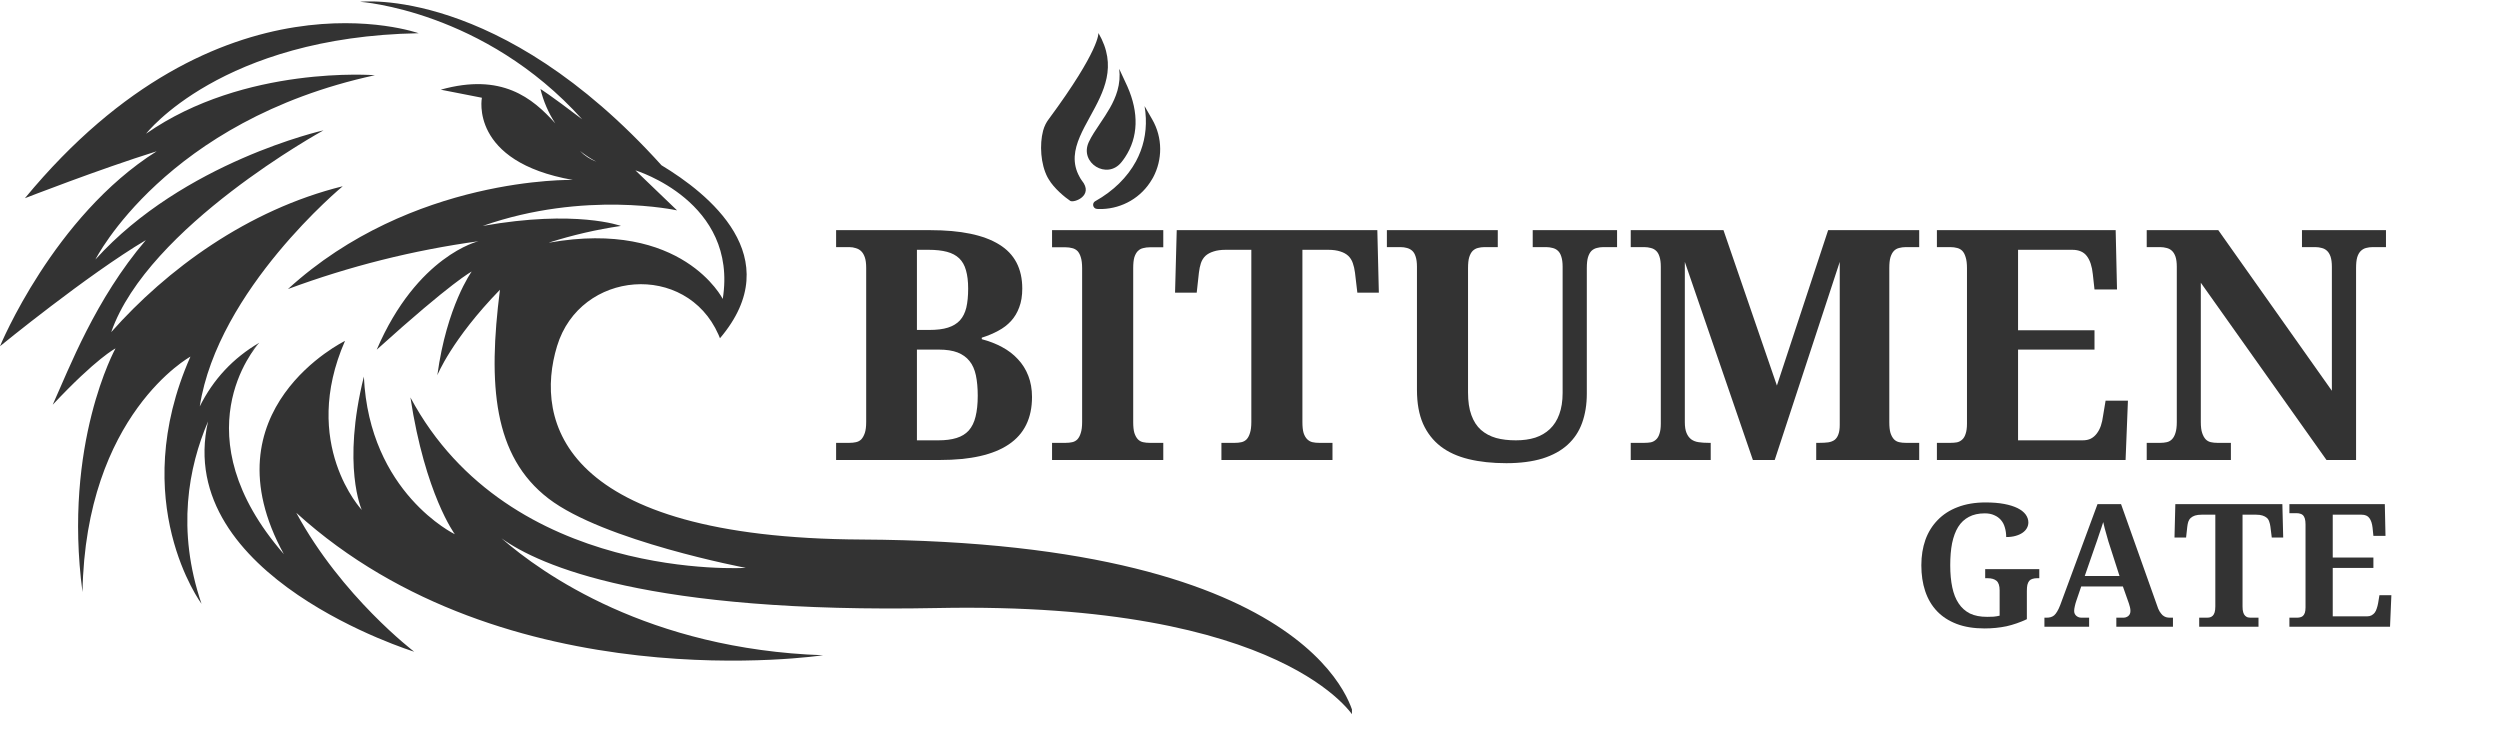
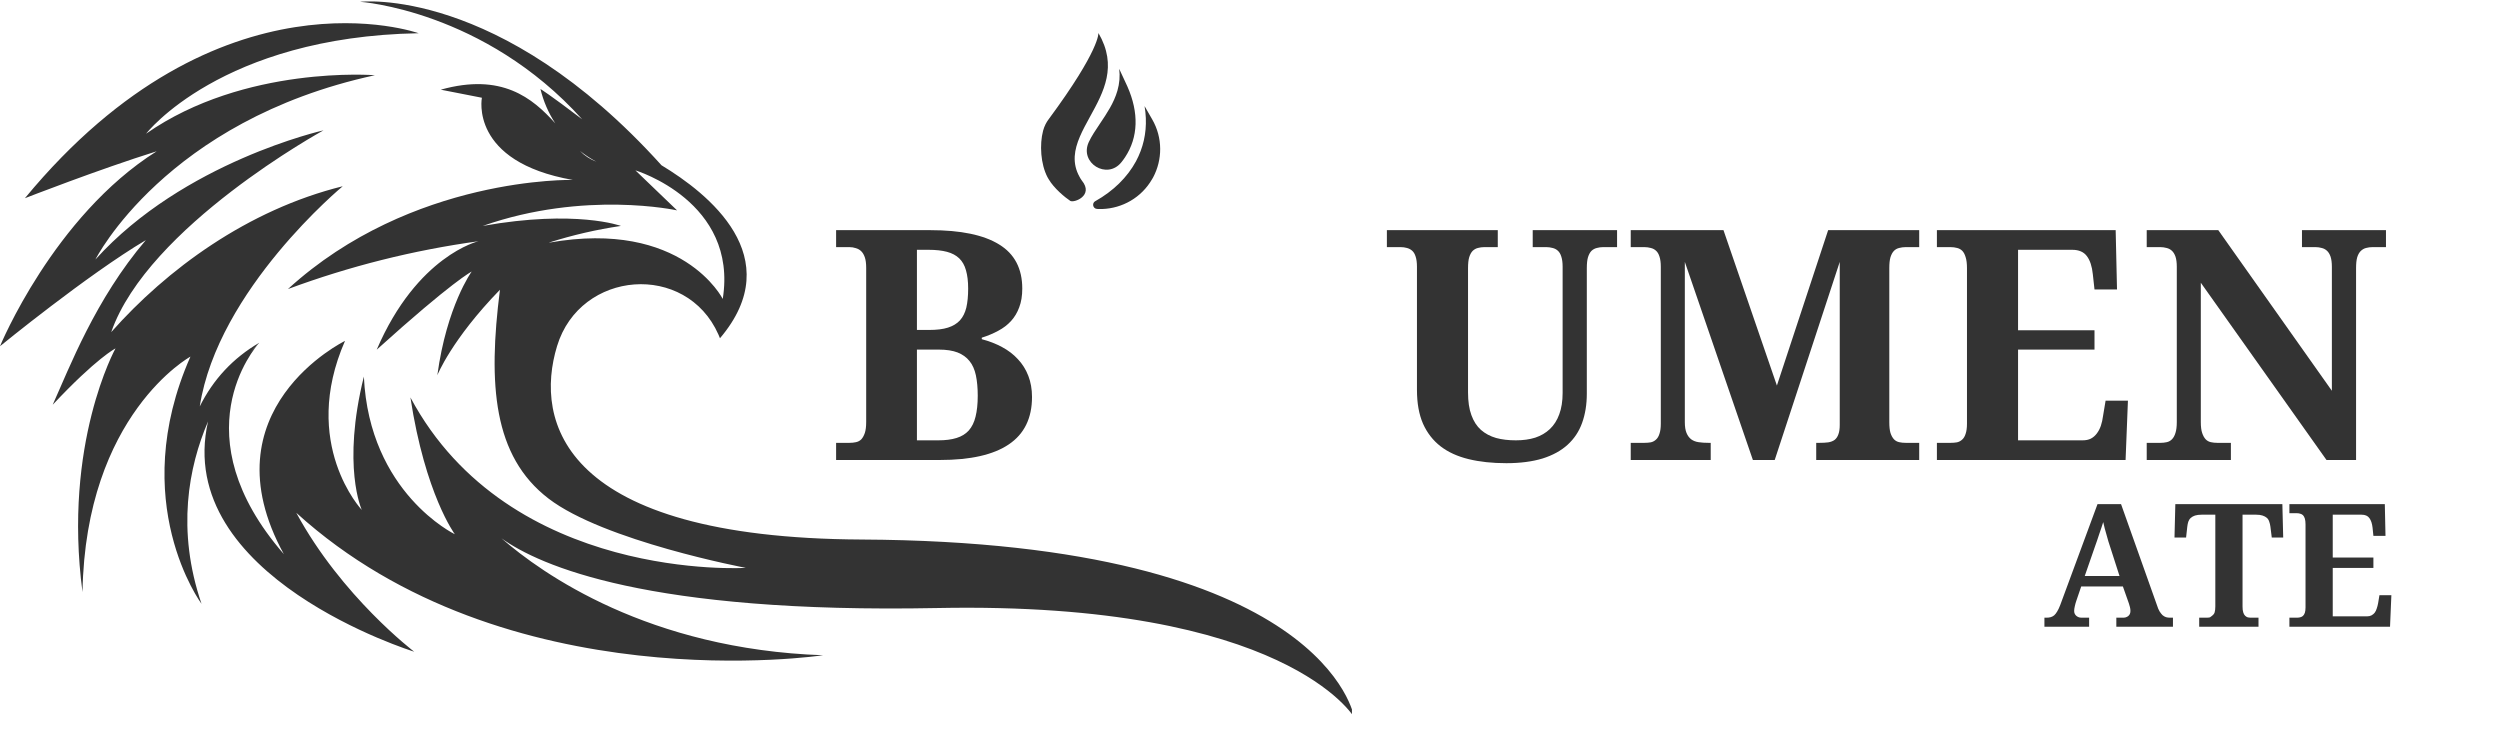
<svg xmlns="http://www.w3.org/2000/svg" width="310" zoomAndPan="magnify" viewBox="0 0 232.5 69" height="92" preserveAspectRatio="xMidYMid meet" version="1.0">
  <defs>
    <g />
    <clipPath id="6f728e40ee">
      <path d="M 0 0.074 L 125.73 0.074 L 125.73 66.68 L 0 66.68 Z M 0 0.074 " clip-rule="nonzero" />
    </clipPath>
    <clipPath id="e8839f6bc7">
      <path d="M 96.664 3.066 L 107.891 3.066 L 107.891 19.531 L 96.664 19.531 Z M 96.664 3.066 " clip-rule="nonzero" />
    </clipPath>
  </defs>
  <g clip-path="url(#6f728e40ee)">
    <path fill="#333333" d="M 13.562 22.332 C 8.863 27.836 6.445 34.219 4.902 37.641 C 8.996 33.277 10.742 32.402 10.742 32.402 C 10.742 32.402 5.84 41.254 7.672 55.062 C 7.957 38.527 17.711 33.164 17.711 33.164 C 11.73 46.699 18.742 56.156 18.742 56.156 C 16.398 49.289 17.535 43.434 19.348 39.195 C 16.059 53.668 38.52 60.609 38.52 60.609 C 38.52 60.609 31.777 55.488 27.555 47.691 C 47.055 65.402 76.543 60.938 76.543 60.938 C 60.324 60.379 50.426 53.363 46.633 50.059 C 50.184 52.613 60.273 57.078 87.168 56.547 C 119.66 55.906 125.938 66.715 125.938 66.715 C 125.938 66.715 123.414 50.398 80.117 50.176 C 52.234 50.031 49.664 39.207 51.809 32.18 C 53.965 25.102 63.816 24.344 66.812 31.109 C 66.863 31.223 66.91 31.34 66.957 31.457 C 73.375 23.898 65.816 17.961 61.52 15.371 C 46.406 -1.375 33.488 0.168 33.488 0.168 C 33.488 0.168 45 0.949 54.145 11.098 C 51.012 8.715 50.262 8.277 50.262 8.277 C 50.539 9.422 51 10.488 51.641 11.473 C 49.52 9.105 46.656 6.754 40.988 8.34 L 44.816 9.09 C 44.816 9.09 43.625 15.043 53.273 16.734 C 53.273 16.734 38.305 16.359 26.777 26.883 C 32.523 24.754 38.43 23.273 44.5 22.434 C 44.5 22.434 38.801 23.75 35.035 32.52 C 42.113 26.129 43.867 25.254 43.867 25.254 C 43.867 25.254 41.547 28.449 40.672 34.898 C 40.672 34.898 41.988 31.582 46.496 26.945 C 45.371 35.777 45.871 42.418 51.008 46.363 C 56.145 50.312 69.363 52.812 69.363 52.812 C 69.363 52.812 47.375 54.188 38.168 36.961 C 39.547 45.992 42.301 49.684 42.301 49.684 C 42.301 49.684 34.344 45.855 33.84 35.023 C 31.77 43.355 33.648 47.426 33.648 47.426 C 33.648 47.426 27.887 41.289 32.086 31.703 C 32.086 31.703 19.016 38.078 26.398 51.535 C 16.754 40.438 23.656 32.387 24.113 31.875 L 23.25 32.824 C 23.773 32.203 24.113 31.875 24.113 31.875 C 21.68 33.297 19.836 35.273 18.578 37.797 C 20.262 26.922 31.875 17.32 31.875 17.32 C 23.012 19.516 15.496 25.07 10.344 30.887 C 13.758 21.059 30.086 12.121 30.086 12.121 C 30.086 12.121 17.078 15.039 8.871 24.137 C 8.871 24.137 15.371 11.219 34.867 6.996 C 34.867 6.996 22.766 6.02 13.586 12.434 C 13.586 12.434 20.57 3.414 38.934 3.09 C 38.934 3.09 20.445 -3.523 2.316 18.434 C 2.316 18.434 9.199 15.75 14.57 14.07 C 4.969 20.113 0 32.199 0 32.199 C 0 32.199 8.125 25.555 13.562 22.332 Z M 55.457 15.039 C 54.875 14.812 54.363 14.48 53.93 14.031 C 54.41 14.41 54.918 14.746 55.457 15.039 Z M 51.07 22.555 C 53.254 21.859 55.48 21.348 57.746 21.012 C 57.746 21.012 53.562 19.465 44.891 21.012 C 54.406 17.672 62.969 19.566 62.969 19.566 L 59.094 15.844 C 59.094 15.844 68.66 18.734 67.215 27.801 C 67.215 27.797 63.477 20.371 51.07 22.566 Z M 51.07 22.555 " fill-opacity="1" fill-rule="nonzero" />
  </g>
  <path fill="#333333" d="M 24.121 31.879 L 24.145 31.852 Z M 24.121 31.879 " fill-opacity="1" fill-rule="nonzero" />
  <g fill="#333333" fill-opacity="1">
    <g transform="translate(76.93, 42.779)">
      <g>
        <path d="M 18.141 -15.938 C 18.141 -15.27 18.047 -14.691 17.859 -14.203 C 17.68 -13.711 17.426 -13.285 17.094 -12.922 C 16.77 -12.566 16.375 -12.266 15.906 -12.016 C 15.445 -11.766 14.938 -11.551 14.375 -11.375 L 14.375 -11.234 C 15.062 -11.055 15.691 -10.812 16.266 -10.5 C 16.836 -10.195 17.328 -9.82 17.734 -9.375 C 18.148 -8.938 18.473 -8.422 18.703 -7.828 C 18.93 -7.242 19.047 -6.586 19.047 -5.859 C 19.047 -3.891 18.328 -2.422 16.891 -1.453 C 15.461 -0.484 13.328 0 10.484 0 L 0.828 0 L 0.828 -1.594 L 2.062 -1.594 C 2.281 -1.594 2.484 -1.613 2.672 -1.656 C 2.867 -1.695 3.035 -1.785 3.172 -1.922 C 3.305 -2.066 3.414 -2.266 3.5 -2.516 C 3.582 -2.766 3.625 -3.102 3.625 -3.531 L 3.625 -17.875 C 3.625 -18.281 3.582 -18.602 3.5 -18.844 C 3.414 -19.094 3.301 -19.285 3.156 -19.422 C 3.02 -19.555 2.852 -19.648 2.656 -19.703 C 2.469 -19.766 2.27 -19.797 2.062 -19.797 L 0.828 -19.797 L 0.828 -21.375 L 9.578 -21.375 C 12.422 -21.375 14.555 -20.93 15.984 -20.047 C 17.422 -19.172 18.141 -17.801 18.141 -15.938 Z M 8.344 -1.828 L 10.328 -1.828 C 10.992 -1.828 11.562 -1.898 12.031 -2.047 C 12.5 -2.191 12.879 -2.426 13.172 -2.75 C 13.461 -3.082 13.672 -3.508 13.797 -4.031 C 13.93 -4.562 14 -5.207 14 -5.969 C 14 -6.695 13.941 -7.332 13.828 -7.875 C 13.711 -8.414 13.516 -8.859 13.234 -9.203 C 12.953 -9.555 12.582 -9.82 12.125 -10 C 11.664 -10.176 11.086 -10.266 10.391 -10.266 L 8.344 -10.266 Z M 8.344 -12.094 L 9.484 -12.094 C 10.191 -12.094 10.773 -12.164 11.234 -12.312 C 11.691 -12.457 12.062 -12.68 12.344 -12.984 C 12.625 -13.297 12.82 -13.691 12.938 -14.172 C 13.051 -14.66 13.109 -15.25 13.109 -15.938 C 13.109 -16.613 13.039 -17.18 12.906 -17.641 C 12.781 -18.098 12.57 -18.469 12.281 -18.75 C 11.988 -19.031 11.609 -19.234 11.141 -19.359 C 10.672 -19.484 10.098 -19.547 9.422 -19.547 L 8.344 -19.547 Z M 8.344 -12.094 " />
      </g>
    </g>
  </g>
  <g fill="#333333" fill-opacity="1">
    <g transform="translate(97.013, 42.779)">
      <g>
-         <path d="M 0.828 0 L 0.828 -1.594 L 2.094 -1.594 C 2.312 -1.594 2.516 -1.613 2.703 -1.656 C 2.891 -1.695 3.051 -1.785 3.188 -1.922 C 3.32 -2.066 3.426 -2.266 3.5 -2.516 C 3.582 -2.766 3.625 -3.102 3.625 -3.531 L 3.625 -17.828 C 3.625 -18.266 3.582 -18.609 3.5 -18.859 C 3.426 -19.109 3.32 -19.301 3.188 -19.438 C 3.051 -19.57 2.891 -19.66 2.703 -19.703 C 2.516 -19.754 2.312 -19.781 2.094 -19.781 L 0.828 -19.781 L 0.828 -21.375 L 11.172 -21.375 L 11.172 -19.781 L 9.906 -19.781 C 9.695 -19.781 9.492 -19.754 9.297 -19.703 C 9.109 -19.66 8.945 -19.57 8.812 -19.438 C 8.676 -19.301 8.566 -19.109 8.484 -18.859 C 8.41 -18.609 8.375 -18.266 8.375 -17.828 L 8.375 -3.531 C 8.375 -3.102 8.41 -2.766 8.484 -2.516 C 8.566 -2.266 8.676 -2.066 8.812 -1.922 C 8.945 -1.785 9.109 -1.695 9.297 -1.656 C 9.492 -1.613 9.695 -1.594 9.906 -1.594 L 11.172 -1.594 L 11.172 0 Z M 0.828 0 " />
-       </g>
+         </g>
    </g>
  </g>
  <g fill="#333333" fill-opacity="1">
    <g transform="translate(108.983, 42.779)">
      <g>
-         <path d="M 12.141 -3.531 C 12.141 -3.102 12.176 -2.766 12.25 -2.516 C 12.332 -2.266 12.445 -2.066 12.594 -1.922 C 12.738 -1.785 12.898 -1.695 13.078 -1.656 C 13.266 -1.613 13.469 -1.594 13.688 -1.594 L 14.938 -1.594 L 14.938 0 L 4.609 0 L 4.609 -1.594 L 5.859 -1.594 C 6.086 -1.594 6.289 -1.613 6.469 -1.656 C 6.656 -1.695 6.816 -1.785 6.953 -1.922 C 7.086 -2.066 7.191 -2.266 7.266 -2.516 C 7.348 -2.766 7.391 -3.102 7.391 -3.531 L 7.391 -19.547 L 5 -19.547 C 4.551 -19.547 4.176 -19.492 3.875 -19.391 C 3.57 -19.297 3.32 -19.16 3.125 -18.984 C 2.938 -18.805 2.797 -18.582 2.703 -18.312 C 2.617 -18.051 2.555 -17.754 2.516 -17.422 L 2.312 -15.562 L 0.297 -15.562 L 0.453 -21.375 L 19.109 -21.375 L 19.25 -15.562 L 17.25 -15.562 L 17.031 -17.422 C 16.988 -17.754 16.922 -18.051 16.828 -18.312 C 16.734 -18.582 16.594 -18.805 16.406 -18.984 C 16.219 -19.16 15.973 -19.297 15.672 -19.391 C 15.367 -19.492 14.992 -19.547 14.547 -19.547 L 12.141 -19.547 Z M 12.141 -3.531 " />
-       </g>
+         </g>
    </g>
  </g>
  <g fill="#333333" fill-opacity="1">
    <g transform="translate(128.496, 42.779)">
      <g>
        <path d="M 21.891 -19.797 L 20.594 -19.797 C 20.395 -19.797 20.203 -19.77 20.016 -19.719 C 19.828 -19.676 19.66 -19.586 19.516 -19.453 C 19.379 -19.316 19.27 -19.117 19.188 -18.859 C 19.113 -18.609 19.078 -18.27 19.078 -17.844 L 19.078 -6.172 C 19.078 -5.16 18.93 -4.254 18.641 -3.453 C 18.359 -2.66 17.91 -1.984 17.297 -1.422 C 16.691 -0.867 15.914 -0.441 14.969 -0.141 C 14.02 0.148 12.895 0.297 11.594 0.297 C 10.289 0.297 9.125 0.172 8.094 -0.078 C 7.062 -0.328 6.191 -0.723 5.484 -1.266 C 4.773 -1.816 4.227 -2.52 3.844 -3.375 C 3.469 -4.238 3.281 -5.285 3.281 -6.516 L 3.281 -17.969 C 3.281 -18.363 3.238 -18.68 3.156 -18.922 C 3.082 -19.16 2.973 -19.344 2.828 -19.469 C 2.68 -19.594 2.52 -19.676 2.344 -19.719 C 2.164 -19.77 1.973 -19.797 1.766 -19.797 L 0.484 -19.797 L 0.484 -21.375 L 10.797 -21.375 L 10.797 -19.797 L 9.547 -19.797 C 9.336 -19.797 9.141 -19.77 8.953 -19.719 C 8.773 -19.676 8.613 -19.586 8.469 -19.453 C 8.332 -19.316 8.223 -19.117 8.141 -18.859 C 8.066 -18.609 8.031 -18.27 8.031 -17.844 L 8.031 -6.281 C 8.031 -5.445 8.133 -4.742 8.344 -4.172 C 8.551 -3.598 8.848 -3.141 9.234 -2.797 C 9.629 -2.453 10.098 -2.203 10.641 -2.047 C 11.18 -1.898 11.797 -1.828 12.484 -1.828 C 13.148 -1.828 13.75 -1.91 14.281 -2.078 C 14.812 -2.254 15.266 -2.52 15.641 -2.875 C 16.023 -3.238 16.316 -3.695 16.516 -4.25 C 16.723 -4.812 16.828 -5.473 16.828 -6.234 L 16.828 -17.969 C 16.828 -18.363 16.785 -18.68 16.703 -18.922 C 16.629 -19.16 16.52 -19.344 16.375 -19.469 C 16.238 -19.594 16.078 -19.676 15.891 -19.719 C 15.703 -19.77 15.508 -19.797 15.312 -19.797 L 14.047 -19.797 L 14.047 -21.375 L 21.891 -21.375 Z M 21.891 -19.797 " />
      </g>
    </g>
  </g>
  <g fill="#333333" fill-opacity="1">
    <g transform="translate(150.83, 42.779)">
      <g>
        <path d="M 18.078 0 L 18.078 -1.594 L 18.375 -1.594 C 18.688 -1.594 18.961 -1.609 19.203 -1.641 C 19.441 -1.68 19.641 -1.758 19.797 -1.875 C 19.953 -2 20.066 -2.172 20.141 -2.391 C 20.223 -2.609 20.266 -2.898 20.266 -3.266 L 20.266 -18.422 L 14.219 0 L 12.188 0 L 5.859 -18.422 L 5.859 -3.531 C 5.859 -3.102 5.91 -2.766 6.016 -2.516 C 6.117 -2.266 6.266 -2.066 6.453 -1.922 C 6.641 -1.785 6.867 -1.695 7.141 -1.656 C 7.422 -1.613 7.734 -1.594 8.078 -1.594 L 8.266 -1.594 L 8.266 0 L 0.828 0 L 0.828 -1.594 L 2.094 -1.594 C 2.301 -1.594 2.5 -1.609 2.688 -1.641 C 2.875 -1.68 3.035 -1.766 3.172 -1.891 C 3.316 -2.016 3.426 -2.195 3.5 -2.438 C 3.582 -2.676 3.625 -2.988 3.625 -3.375 L 3.625 -17.969 C 3.625 -18.363 3.582 -18.68 3.5 -18.922 C 3.426 -19.16 3.316 -19.344 3.172 -19.469 C 3.035 -19.594 2.875 -19.676 2.688 -19.719 C 2.5 -19.77 2.301 -19.797 2.094 -19.797 L 0.828 -19.797 L 0.828 -21.375 L 9.453 -21.375 L 14.422 -6.922 L 19.188 -21.375 L 27.656 -21.375 L 27.656 -19.797 L 26.406 -19.797 C 26.188 -19.797 25.984 -19.77 25.797 -19.719 C 25.609 -19.676 25.445 -19.586 25.312 -19.453 C 25.176 -19.316 25.066 -19.117 24.984 -18.859 C 24.91 -18.609 24.875 -18.27 24.875 -17.844 L 24.875 -3.531 C 24.875 -3.102 24.91 -2.766 24.984 -2.516 C 25.066 -2.266 25.176 -2.066 25.312 -1.922 C 25.445 -1.785 25.609 -1.695 25.797 -1.656 C 25.984 -1.613 26.188 -1.594 26.406 -1.594 L 27.656 -1.594 L 27.656 0 Z M 18.078 0 " />
      </g>
    </g>
  </g>
  <g fill="#333333" fill-opacity="1">
    <g transform="translate(179.304, 42.779)">
      <g>
        <path d="M 8.375 -1.828 L 14.375 -1.828 C 14.676 -1.828 14.93 -1.879 15.141 -1.984 C 15.359 -2.098 15.547 -2.258 15.703 -2.469 C 15.859 -2.676 15.984 -2.914 16.078 -3.188 C 16.172 -3.469 16.238 -3.773 16.281 -4.109 L 16.516 -5.516 L 18.594 -5.516 L 18.375 0 L 0.828 0 L 0.828 -1.594 L 2.094 -1.594 C 2.301 -1.594 2.5 -1.609 2.688 -1.641 C 2.875 -1.68 3.035 -1.766 3.172 -1.891 C 3.316 -2.016 3.426 -2.195 3.5 -2.438 C 3.582 -2.676 3.625 -2.988 3.625 -3.375 L 3.625 -17.844 C 3.625 -18.27 3.582 -18.609 3.5 -18.859 C 3.426 -19.117 3.32 -19.316 3.188 -19.453 C 3.051 -19.586 2.891 -19.676 2.703 -19.719 C 2.516 -19.77 2.312 -19.797 2.094 -19.797 L 0.828 -19.797 L 0.828 -21.375 L 17.453 -21.375 L 17.578 -15.859 L 15.484 -15.859 L 15.328 -17.281 C 15.254 -18.008 15.07 -18.566 14.781 -18.953 C 14.488 -19.348 14.035 -19.547 13.422 -19.547 L 8.375 -19.547 L 8.375 -12.062 L 15.484 -12.062 L 15.484 -10.266 L 8.375 -10.266 Z M 8.375 -1.828 " />
      </g>
    </g>
  </g>
  <g fill="#333333" fill-opacity="1">
    <g transform="translate(198.817, 42.779)">
      <g>
        <path d="M 17.547 0 L 5.859 -16.484 L 5.859 -3.531 C 5.859 -3.102 5.898 -2.766 5.984 -2.516 C 6.066 -2.266 6.176 -2.066 6.312 -1.922 C 6.445 -1.785 6.609 -1.695 6.797 -1.656 C 6.992 -1.613 7.191 -1.594 7.391 -1.594 L 8.656 -1.594 L 8.656 0 L 0.828 0 L 0.828 -1.594 L 2.094 -1.594 C 2.301 -1.594 2.5 -1.613 2.688 -1.656 C 2.875 -1.695 3.035 -1.785 3.172 -1.922 C 3.316 -2.066 3.426 -2.266 3.5 -2.516 C 3.582 -2.766 3.625 -3.102 3.625 -3.531 L 3.625 -17.969 C 3.625 -18.363 3.582 -18.68 3.5 -18.922 C 3.414 -19.16 3.301 -19.344 3.156 -19.469 C 3.02 -19.594 2.859 -19.676 2.672 -19.719 C 2.484 -19.77 2.289 -19.797 2.094 -19.797 L 0.828 -19.797 L 0.828 -21.375 L 7.484 -21.375 L 18.047 -6.438 L 18.047 -17.969 C 18.047 -18.363 18.004 -18.68 17.922 -18.922 C 17.836 -19.16 17.723 -19.344 17.578 -19.469 C 17.441 -19.594 17.281 -19.676 17.094 -19.719 C 16.914 -19.77 16.723 -19.797 16.516 -19.797 L 15.266 -19.797 L 15.266 -21.375 L 23.078 -21.375 L 23.078 -19.797 L 21.828 -19.797 C 21.617 -19.797 21.422 -19.77 21.234 -19.719 C 21.055 -19.676 20.895 -19.586 20.75 -19.453 C 20.602 -19.316 20.488 -19.117 20.406 -18.859 C 20.332 -18.609 20.297 -18.27 20.297 -17.844 L 20.297 0 Z M 17.547 0 " />
      </g>
    </g>
  </g>
  <g clip-path="url(#e8839f6bc7)">
    <path fill="#333333" d="M 107.152 11.098 L 106.445 9.867 C 106.508 10.242 106.547 10.617 106.562 10.984 C 106.621 12.41 106.312 13.762 105.645 15.004 C 104.84 16.488 103.535 17.77 101.871 18.703 C 101.867 18.703 101.863 18.707 101.859 18.707 C 101.523 18.895 101.637 19.406 102.023 19.43 C 102.07 19.434 102.113 19.434 102.16 19.438 C 102.191 19.438 102.223 19.438 102.25 19.438 C 102.309 19.438 102.363 19.438 102.418 19.438 C 102.449 19.438 102.477 19.438 102.508 19.438 C 104.367 19.375 106.152 18.387 107.148 16.656 L 107.242 16.496 C 108.113 14.859 108.148 12.82 107.152 11.098 Z M 104.844 8.035 L 104.086 6.402 C 104.172 7.082 104.113 7.762 103.918 8.441 C 103.59 9.578 102.934 10.547 102.305 11.484 C 101.895 12.094 101.512 12.66 101.254 13.219 C 100.363 15.152 102.953 16.75 104.289 15.09 C 104.414 14.938 104.527 14.781 104.633 14.621 C 105.859 12.766 105.934 10.492 104.844 8.035 Z M 99.531 18.68 C 99.066 18.371 98.023 17.527 97.52 16.656 L 97.422 16.488 C 96.777 15.27 96.668 13.43 97.008 12.156 C 97.125 11.719 97.316 11.367 97.52 11.098 C 102.336 4.582 102.152 3.066 102.152 3.066 C 103.957 6.156 102.641 8.543 101.371 10.855 C 100.676 12.121 100.02 13.316 99.949 14.539 C 99.914 15.215 100.059 15.84 100.395 16.441 C 100.461 16.559 100.523 16.684 100.613 16.793 C 101.758 18.191 99.871 18.902 99.531 18.68 " fill-opacity="1" fill-rule="nonzero" />
  </g>
  <g fill="#333333" fill-opacity="1">
    <g transform="translate(177.81, 58.289)">
      <g>
-         <path d="M 6.75 0.156 C 5.758 0.156 4.895 0.016 4.156 -0.266 C 3.426 -0.547 2.816 -0.941 2.328 -1.453 C 1.836 -1.973 1.473 -2.594 1.234 -3.312 C 0.992 -4.031 0.875 -4.832 0.875 -5.719 C 0.875 -6.582 1 -7.367 1.25 -8.078 C 1.508 -8.797 1.891 -9.41 2.391 -9.922 C 2.891 -10.441 3.508 -10.844 4.25 -11.125 C 5 -11.414 5.863 -11.562 6.844 -11.562 C 7.508 -11.562 8.086 -11.516 8.578 -11.422 C 9.078 -11.328 9.492 -11.195 9.828 -11.031 C 10.16 -10.863 10.41 -10.664 10.578 -10.438 C 10.742 -10.207 10.828 -9.961 10.828 -9.703 C 10.828 -9.516 10.781 -9.336 10.688 -9.172 C 10.602 -9.016 10.473 -8.875 10.297 -8.75 C 10.117 -8.625 9.898 -8.523 9.641 -8.453 C 9.391 -8.379 9.098 -8.344 8.766 -8.344 C 8.766 -8.664 8.723 -8.961 8.641 -9.234 C 8.566 -9.504 8.445 -9.734 8.281 -9.922 C 8.113 -10.117 7.906 -10.27 7.656 -10.375 C 7.414 -10.488 7.125 -10.547 6.781 -10.547 C 6.195 -10.547 5.703 -10.438 5.297 -10.219 C 4.891 -10.008 4.555 -9.695 4.297 -9.281 C 4.047 -8.875 3.859 -8.367 3.734 -7.766 C 3.617 -7.172 3.562 -6.488 3.562 -5.719 C 3.562 -4.945 3.625 -4.266 3.75 -3.672 C 3.875 -3.078 4.07 -2.578 4.344 -2.172 C 4.613 -1.766 4.961 -1.453 5.391 -1.234 C 5.828 -1.023 6.363 -0.922 7 -0.922 C 7.195 -0.922 7.395 -0.926 7.594 -0.938 C 7.789 -0.957 7.977 -0.988 8.156 -1.031 L 8.156 -3.391 C 8.156 -3.805 8.062 -4.098 7.875 -4.266 C 7.688 -4.43 7.406 -4.516 7.031 -4.516 L 6.812 -4.516 L 6.812 -5.359 L 11.844 -5.359 L 11.844 -4.516 L 11.625 -4.516 C 11.469 -4.516 11.328 -4.492 11.203 -4.453 C 11.086 -4.422 10.988 -4.359 10.906 -4.266 C 10.832 -4.172 10.773 -4.047 10.734 -3.891 C 10.703 -3.742 10.688 -3.555 10.688 -3.328 L 10.688 -0.703 C 10.062 -0.41 9.43 -0.191 8.797 -0.047 C 8.16 0.086 7.477 0.156 6.75 0.156 Z M 6.75 0.156 " />
-       </g>
+         </g>
    </g>
  </g>
  <g fill="#333333" fill-opacity="1">
    <g transform="translate(190.069, 58.289)">
      <g>
        <path d="M 3.484 -3.75 L 3.016 -2.375 C 2.973 -2.25 2.93 -2.098 2.891 -1.922 C 2.848 -1.742 2.828 -1.594 2.828 -1.469 C 2.828 -1.363 2.848 -1.27 2.891 -1.188 C 2.93 -1.113 2.984 -1.051 3.047 -1 C 3.117 -0.945 3.195 -0.906 3.281 -0.875 C 3.363 -0.852 3.453 -0.844 3.547 -0.844 L 4.219 -0.844 L 4.219 0 L 0.062 0 L 0.062 -0.844 L 0.25 -0.844 C 0.395 -0.844 0.523 -0.859 0.641 -0.891 C 0.754 -0.922 0.863 -0.977 0.969 -1.062 C 1.07 -1.156 1.164 -1.273 1.25 -1.422 C 1.344 -1.578 1.438 -1.773 1.531 -2.016 L 5 -11.406 L 7.188 -11.406 L 10.531 -2 C 10.602 -1.77 10.68 -1.582 10.766 -1.438 C 10.859 -1.289 10.953 -1.172 11.047 -1.078 C 11.148 -0.992 11.258 -0.93 11.375 -0.891 C 11.488 -0.859 11.609 -0.844 11.734 -0.844 L 12.016 -0.844 L 12.016 0 L 6.75 0 L 6.75 -0.844 L 7.375 -0.844 C 7.457 -0.844 7.539 -0.852 7.625 -0.875 C 7.707 -0.906 7.781 -0.941 7.844 -0.984 C 7.906 -1.035 7.957 -1.098 8 -1.172 C 8.039 -1.254 8.062 -1.352 8.062 -1.469 C 8.062 -1.594 8.047 -1.711 8.016 -1.828 C 7.984 -1.953 7.953 -2.062 7.922 -2.156 L 7.359 -3.75 Z M 6.203 -7.344 C 6.141 -7.531 6.078 -7.723 6.016 -7.922 C 5.961 -8.117 5.906 -8.32 5.844 -8.531 C 5.781 -8.738 5.723 -8.941 5.672 -9.141 C 5.617 -9.348 5.57 -9.547 5.531 -9.734 C 5.477 -9.578 5.422 -9.398 5.359 -9.203 C 5.297 -9.016 5.227 -8.816 5.156 -8.609 C 5.094 -8.41 5.023 -8.207 4.953 -8 C 4.879 -7.801 4.812 -7.609 4.75 -7.422 L 3.812 -4.719 L 7.047 -4.719 Z M 6.203 -7.344 " />
      </g>
    </g>
  </g>
  <g fill="#333333" fill-opacity="1">
    <g transform="translate(202.072, 58.289)">
      <g>
-         <path d="M 6.484 -1.891 C 6.484 -1.66 6.504 -1.477 6.547 -1.344 C 6.586 -1.207 6.645 -1.102 6.719 -1.031 C 6.789 -0.957 6.875 -0.906 6.969 -0.875 C 7.07 -0.852 7.18 -0.844 7.297 -0.844 L 7.969 -0.844 L 7.969 0 L 2.453 0 L 2.453 -0.844 L 3.125 -0.844 C 3.25 -0.844 3.359 -0.852 3.453 -0.875 C 3.555 -0.906 3.645 -0.957 3.719 -1.031 C 3.789 -1.102 3.848 -1.207 3.891 -1.344 C 3.93 -1.477 3.953 -1.66 3.953 -1.891 L 3.953 -10.422 L 2.672 -10.422 C 2.43 -10.422 2.227 -10.395 2.062 -10.344 C 1.906 -10.289 1.773 -10.219 1.672 -10.125 C 1.566 -10.031 1.488 -9.91 1.438 -9.766 C 1.395 -9.629 1.363 -9.473 1.344 -9.297 L 1.234 -8.297 L 0.156 -8.297 L 0.234 -11.406 L 10.188 -11.406 L 10.266 -8.297 L 9.203 -8.297 L 9.078 -9.297 C 9.055 -9.473 9.02 -9.629 8.969 -9.766 C 8.926 -9.91 8.852 -10.031 8.75 -10.125 C 8.645 -10.219 8.508 -10.289 8.344 -10.344 C 8.188 -10.395 7.992 -10.422 7.766 -10.422 L 6.484 -10.422 Z M 6.484 -1.891 " />
+         <path d="M 6.484 -1.891 C 6.484 -1.66 6.504 -1.477 6.547 -1.344 C 6.586 -1.207 6.645 -1.102 6.719 -1.031 C 6.789 -0.957 6.875 -0.906 6.969 -0.875 C 7.07 -0.852 7.18 -0.844 7.297 -0.844 L 7.969 -0.844 L 7.969 0 L 2.453 0 L 2.453 -0.844 L 3.125 -0.844 C 3.25 -0.844 3.359 -0.852 3.453 -0.875 C 3.789 -1.102 3.848 -1.207 3.891 -1.344 C 3.93 -1.477 3.953 -1.66 3.953 -1.891 L 3.953 -10.422 L 2.672 -10.422 C 2.43 -10.422 2.227 -10.395 2.062 -10.344 C 1.906 -10.289 1.773 -10.219 1.672 -10.125 C 1.566 -10.031 1.488 -9.91 1.438 -9.766 C 1.395 -9.629 1.363 -9.473 1.344 -9.297 L 1.234 -8.297 L 0.156 -8.297 L 0.234 -11.406 L 10.188 -11.406 L 10.266 -8.297 L 9.203 -8.297 L 9.078 -9.297 C 9.055 -9.473 9.02 -9.629 8.969 -9.766 C 8.926 -9.91 8.852 -10.031 8.75 -10.125 C 8.645 -10.219 8.508 -10.289 8.344 -10.344 C 8.188 -10.395 7.992 -10.422 7.766 -10.422 L 6.484 -10.422 Z M 6.484 -1.891 " />
      </g>
    </g>
  </g>
  <g fill="#333333" fill-opacity="1">
    <g transform="translate(212.476, 58.289)">
      <g>
        <path d="M 4.469 -0.969 L 7.672 -0.969 C 7.828 -0.969 7.961 -1 8.078 -1.062 C 8.191 -1.125 8.289 -1.207 8.375 -1.312 C 8.457 -1.426 8.52 -1.555 8.562 -1.703 C 8.613 -1.848 8.656 -2.008 8.688 -2.188 L 8.812 -2.938 L 9.922 -2.938 L 9.797 0 L 0.438 0 L 0.438 -0.844 L 1.109 -0.844 C 1.223 -0.844 1.328 -0.852 1.422 -0.875 C 1.523 -0.895 1.613 -0.938 1.688 -1 C 1.77 -1.07 1.832 -1.172 1.875 -1.297 C 1.914 -1.422 1.938 -1.586 1.938 -1.797 L 1.938 -9.516 C 1.938 -9.742 1.914 -9.926 1.875 -10.062 C 1.832 -10.195 1.773 -10.301 1.703 -10.375 C 1.629 -10.445 1.539 -10.492 1.438 -10.516 C 1.344 -10.547 1.234 -10.562 1.109 -10.562 L 0.438 -10.562 L 0.438 -11.406 L 9.312 -11.406 L 9.375 -8.453 L 8.25 -8.453 L 8.172 -9.219 C 8.129 -9.602 8.031 -9.898 7.875 -10.109 C 7.727 -10.316 7.488 -10.422 7.156 -10.422 L 4.469 -10.422 L 4.469 -6.438 L 8.25 -6.438 L 8.25 -5.469 L 4.469 -5.469 Z M 4.469 -0.969 " />
      </g>
    </g>
  </g>
</svg>